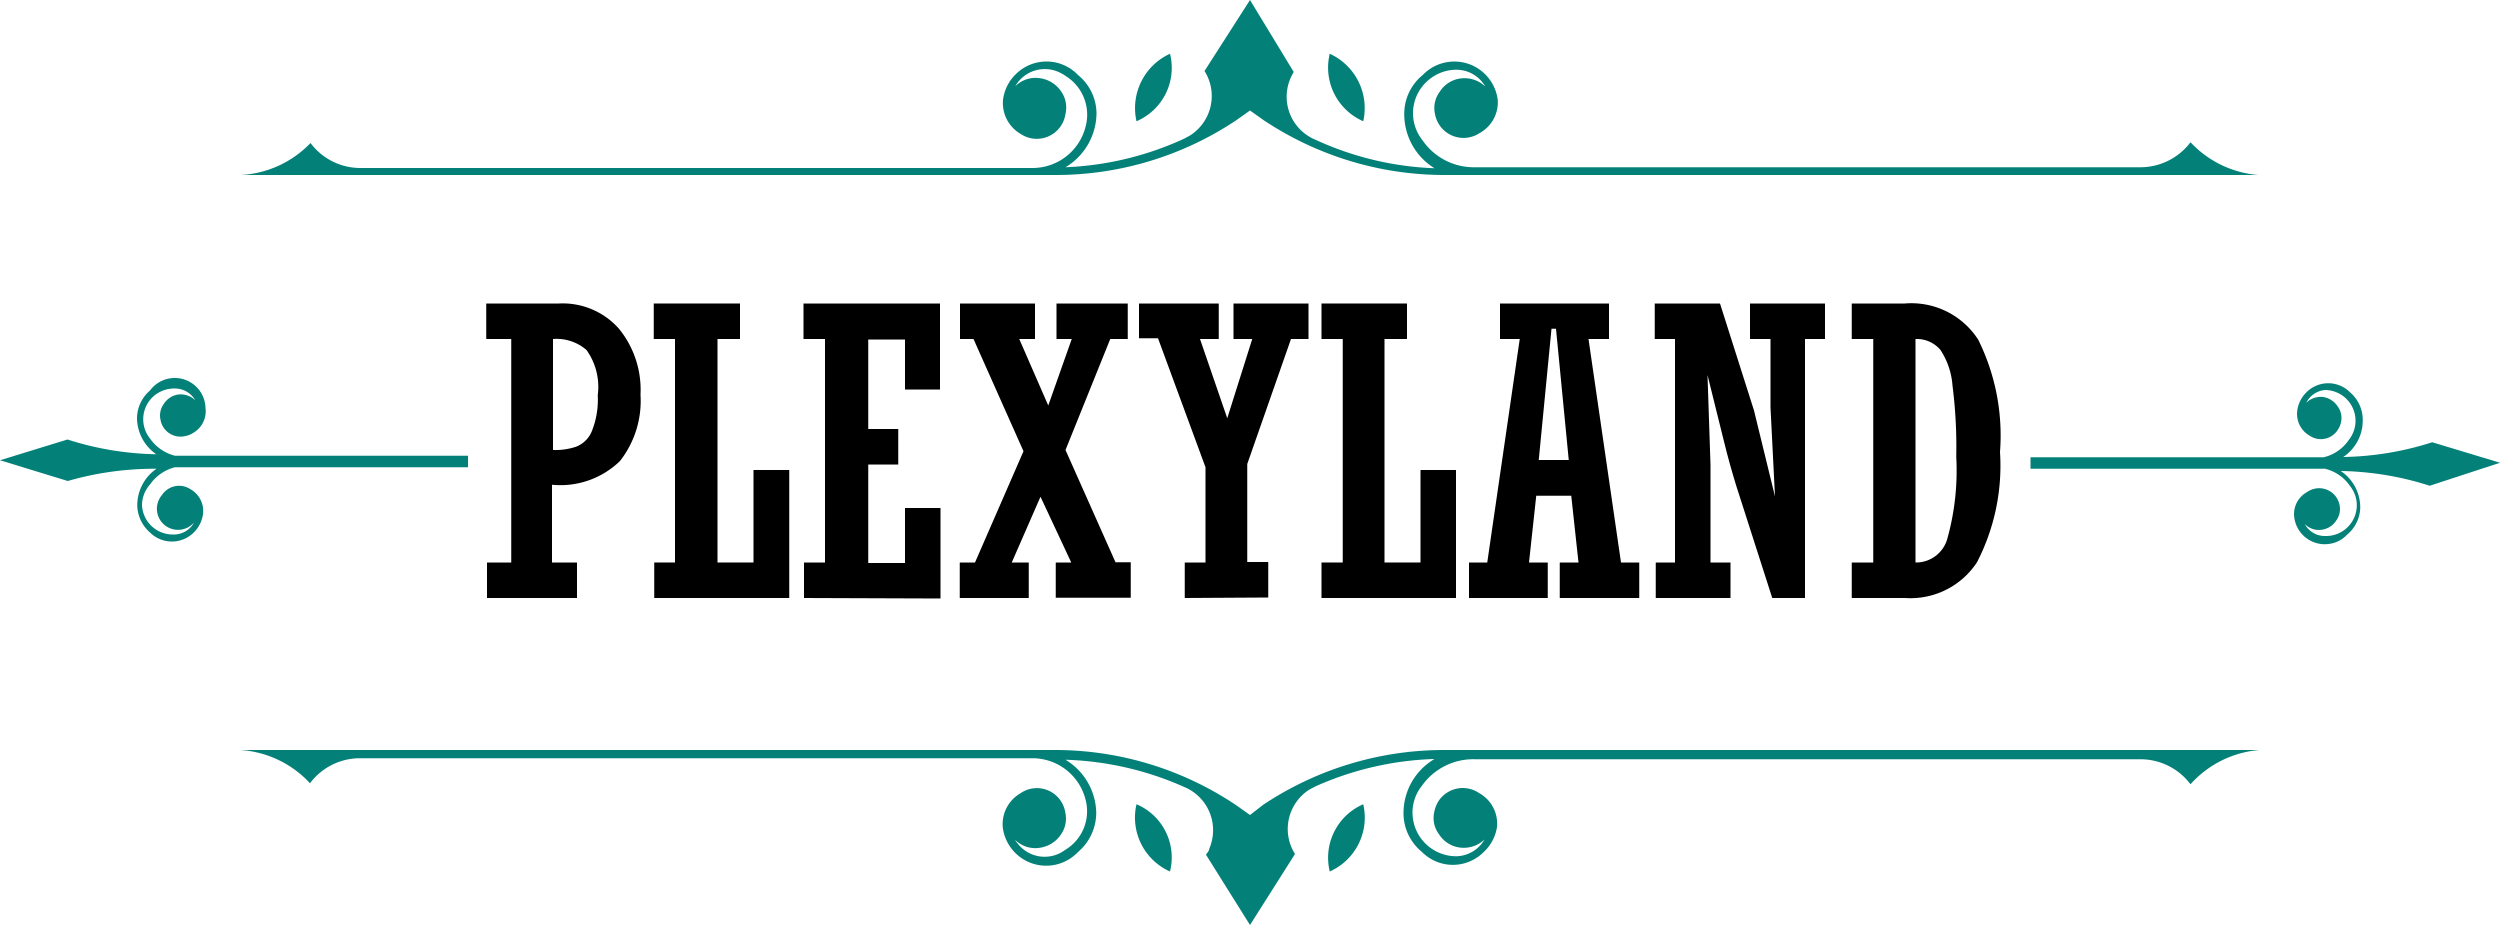
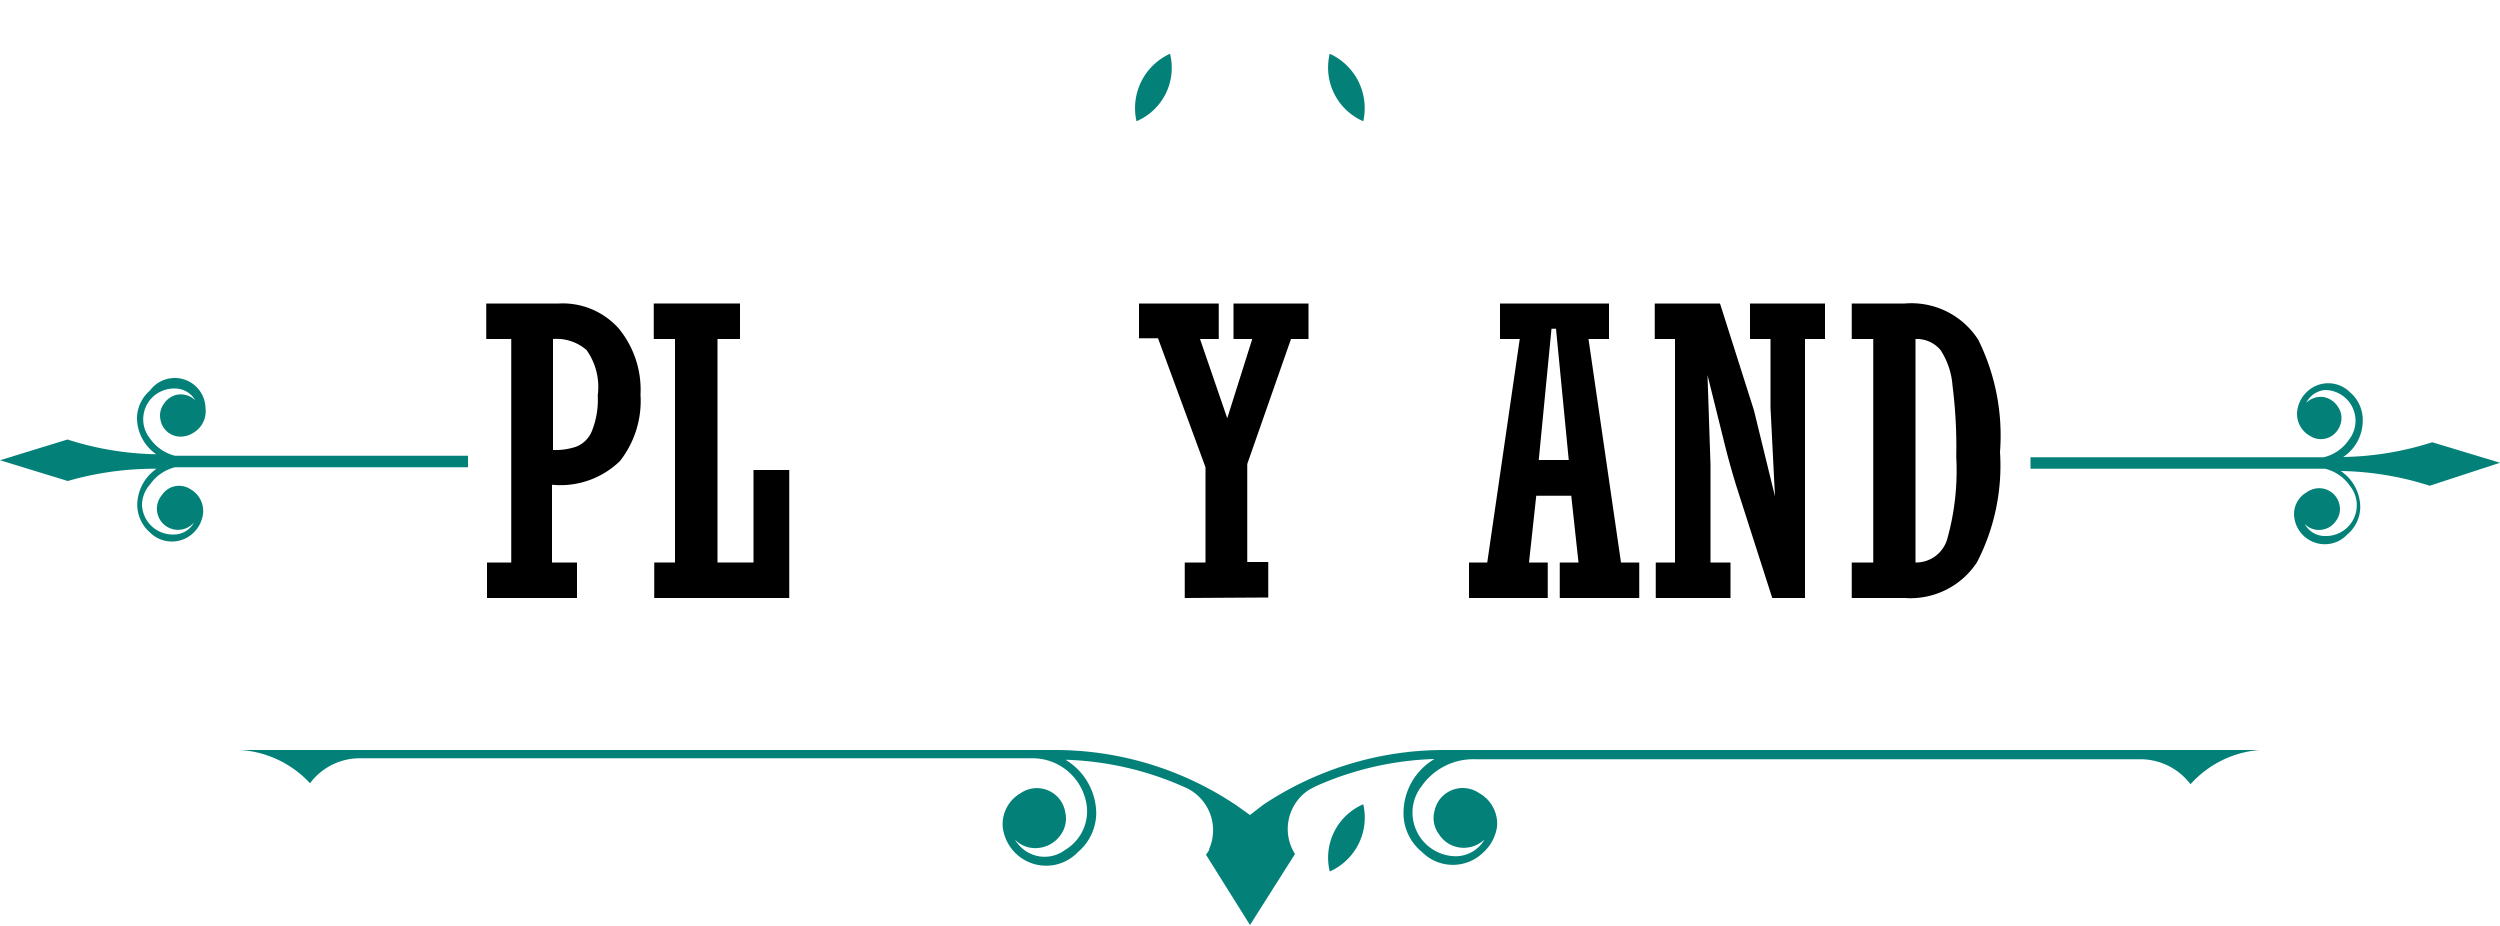
<svg xmlns="http://www.w3.org/2000/svg" viewBox="0 0 100 37.02">
  <defs>
    <style>.a{fill:#038179;}</style>
  </defs>
  <path d="M20.45,22.5V13.56h-1V12.14h2.91a3,3,0,0,1,2.39,1,3.86,3.86,0,0,1,.87,2.65,3.9,3.9,0,0,1-.82,2.65,3.42,3.42,0,0,1-2.72.95V22.5h1v1.42h-3.6V22.5Zm1.67-8.94V18a2.63,2.63,0,0,0,.92-.13,1.12,1.12,0,0,0,.62-.59,3.38,3.38,0,0,0,.25-1.47A2.54,2.54,0,0,0,23.46,14,1.83,1.83,0,0,0,22.12,13.56Z" />
  <path d="M26.17,23.92V22.5H27V13.56h-.85V12.14h3.45v1.42h-.9V22.5h1.44V18.8h1.43v5.12Z" />
-   <path d="M32.16,23.92V22.5H33V13.56h-.86V12.14h5.46v3.44H36.2v-2H34.73v3.58h1.2v1.42h-1.2v3.94H36.2v-2.2h1.42v3.62Z" />
-   <path d="M38.39,23.92V22.5H39l1.94-4.45-2-4.49H38.4V12.14h3v1.42h-.63l1.16,2.66.94-2.66h-.61V12.14h2.85v1.42h-.7L42.62,18l2,4.49h.61v1.42h-3V22.5h.62l-1.23-2.63L40.47,22.5h.68v1.42Z" />
  <path d="M47.39,23.92V22.5h.83V18.69l-1.9-5.16h-.76V12.14h3.19v1.42H48l1.09,3.17h0l1-3.17h-.75V12.14h3v1.42h-.7l-1.75,5v3.92h.84V23.9Z" />
-   <path d="M52.86,23.92V22.5h.85V13.56h-.85V12.14h3.42v1.42h-.9V22.5h1.44V18.8h1.42v5.12Z" />
  <path d="M61.45,19.83l-.29,2.67h.75v1.42H58.76V22.5h.73l1.3-8.94H60V12.14h4.36v1.42h-.82l1.3,8.94h.73v1.42H62.39V22.5h.75l-.29-2.67Zm.1-1.43h1.2l-.51-5.25h-.18Z" />
  <path d="M66.23,23.92V22.5H67V13.56h-.81V12.14h2.61l1.36,4.28L71,19.86h0l-.18-3.56V13.56H70V12.14h3v1.42h-.8V23.92H70.89L69.44,19.4c-.15-.49-.32-1.08-.49-1.78L68.3,15h0l.12,3.59V22.5h.8v1.42Z" />
  <path d="M74.07,23.92V22.5h.86V13.56h-.86V12.14h2.12a3.18,3.18,0,0,1,2.94,1.45A8.63,8.63,0,0,1,80,18.08a8.42,8.42,0,0,1-.92,4.41,3.18,3.18,0,0,1-2.88,1.43Zm2.55-10.36V22.5a1.3,1.3,0,0,0,1.27-.94,10.15,10.15,0,0,0,.36-3.29,19.45,19.45,0,0,0-.15-2.85A3,3,0,0,0,77.62,14,1.24,1.24,0,0,0,76.62,13.56Z" />
  <path class="a" d="M100,18.51l-2.71-.82a12.29,12.29,0,0,1-3.56.59,1.75,1.75,0,0,0,.78-1.46A1.45,1.45,0,0,0,94,15.69a1.23,1.23,0,0,0-1.74,0,1.25,1.25,0,0,0-.37.74,1,1,0,0,0,.5,1,.8.8,0,0,0,1.13-.25.81.81,0,0,0,.12-.29.78.78,0,0,0-.13-.63.86.86,0,0,0-.58-.38.85.85,0,0,0-.68.23A.94.94,0,0,1,93,15.6a1.23,1.23,0,0,1,.95,2,1.68,1.68,0,0,1-1,.69H81.22v.46H93a1.68,1.68,0,0,1,1,.69,1.23,1.23,0,0,1-1,2,.91.91,0,0,1-.81-.48.79.79,0,0,0,.68.23.82.82,0,0,0,.58-.37.78.78,0,0,0,.13-.63.83.83,0,0,0-1-.64.87.87,0,0,0-.31.14,1,1,0,0,0-.5,1,1.23,1.23,0,0,0,1.37,1.07,1.2,1.2,0,0,0,.74-.37,1.45,1.45,0,0,0,.53-1.09,1.75,1.75,0,0,0-.78-1.46,12.29,12.29,0,0,1,3.56.59Z" />
  <path class="a" d="M6.26,18.75a1.78,1.78,0,0,0-.77,1.46A1.48,1.48,0,0,0,6,21.3a1.24,1.24,0,0,0,1.75,0,1.28,1.28,0,0,0,.37-.73,1,1,0,0,0-.5-1,.82.82,0,0,0-1.14.23A.83.83,0,0,0,7.76,20.9a.91.91,0,0,1-.81.48,1.23,1.23,0,0,1-1.27-1.19A1.26,1.26,0,0,1,6,19.38a1.73,1.73,0,0,1,1-.69H18.72v-.46H7a1.73,1.73,0,0,1-1-.69,1.23,1.23,0,0,1,.19-1.73A1.26,1.26,0,0,1,7,15.54a.94.94,0,0,1,.81.47.85.85,0,0,0-.68-.23.83.83,0,0,0-.58.38.78.78,0,0,0-.13.63.81.81,0,0,0,1,.65.79.79,0,0,0,.3-.12,1,1,0,0,0,.5-1A1.23,1.23,0,0,0,6,15.62a1.48,1.48,0,0,0-.52,1.09,1.78,1.78,0,0,0,.77,1.46,12.22,12.22,0,0,1-3.55-.59L0,18.41l2.71.83A12.52,12.52,0,0,1,6.26,18.75Z" />
-   <path class="a" d="M11.36,7H42.25a13,13,0,0,0,7.2-2.19L50,4.42l.55.39A13.05,13.05,0,0,0,57.74,7h32.6a4.16,4.16,0,0,1-2.72-1.31,2.51,2.51,0,0,1-2,1H59A2.49,2.49,0,0,1,56.9,5.61a1.73,1.73,0,0,1,.28-2.44,1.71,1.71,0,0,1,1.08-.38,1.33,1.33,0,0,1,1.15.67,1.2,1.2,0,0,0-1-.32,1.16,1.16,0,0,0-.82.53,1.08,1.08,0,0,0-.19.89,1.16,1.16,0,0,0,1.34.94,1.18,1.18,0,0,0,.45-.18A1.4,1.4,0,0,0,59.91,4a1.75,1.75,0,0,0-3-1,2,2,0,0,0-.74,1.54,2.54,2.54,0,0,0,1.21,2.19,12.45,12.45,0,0,1-4.76-1.14,1.86,1.86,0,0,1-1-2.46,2,2,0,0,1,.13-.25L50,0,48.18,2.84a1.87,1.87,0,0,1-.58,2.58l-.24.13a12.54,12.54,0,0,1-4.74,1.14,2.54,2.54,0,0,0,1.24-2.18A2,2,0,0,0,43.12,3a1.74,1.74,0,0,0-2.47-.05A1.72,1.72,0,0,0,40.12,4a1.43,1.43,0,0,0,.71,1.36,1.16,1.16,0,0,0,1.79-.81,1.11,1.11,0,0,0-.18-.9,1.22,1.22,0,0,0-.83-.52,1.15,1.15,0,0,0-1,.32,1.36,1.36,0,0,1,1.87-.5.57.57,0,0,1,.13.08,1.82,1.82,0,0,1,.84,1.92,2.19,2.19,0,0,1-2.13,1.77H14.42a2.49,2.49,0,0,1-2-1A4.15,4.15,0,0,1,9.62,7Z" />
  <path class="a" d="M53.19,2.15a2.34,2.34,0,0,0,1.34,2.7A2.39,2.39,0,0,0,53.19,2.15Z" />
  <path class="a" d="M46.8,2.15a2.39,2.39,0,0,0-1.34,2.7A2.32,2.32,0,0,0,46.8,2.15Z" />
  <path class="a" d="M88.62,30H57.72a13.05,13.05,0,0,0-7.19,2.19L50,32.6l-.55-.39A13,13,0,0,0,42.23,30H9.62a4.17,4.17,0,0,1,2.78,1.33,2.49,2.49,0,0,1,2-1H41.3a2.19,2.19,0,0,1,2.14,1.73A1.8,1.8,0,0,1,42.6,34a1.36,1.36,0,0,1-1.9-.27.71.71,0,0,1-.1-.14,1.15,1.15,0,0,0,1,.32,1.22,1.22,0,0,0,.83-.52,1.11,1.11,0,0,0,.18-.9,1.15,1.15,0,0,0-1.79-.76,1.43,1.43,0,0,0-.71,1.36,1.75,1.75,0,0,0,3,1,2.07,2.07,0,0,0,.74-1.55,2.53,2.53,0,0,0-1.23-2.15,12.57,12.57,0,0,1,4.75,1.09,1.87,1.87,0,0,1,1,2.47c0,.08-.08.16-.13.24L50,37l1.8-2.84a1.87,1.87,0,0,1,.58-2.58l.25-.13a12.57,12.57,0,0,1,4.75-1.09,2.51,2.51,0,0,0-1.24,2.17,2,2,0,0,0,.74,1.55,1.74,1.74,0,0,0,2.47,0,1.72,1.72,0,0,0,.53-1,1.4,1.4,0,0,0-.72-1.36,1.16,1.16,0,0,0-1.61.31,1.25,1.25,0,0,0-.18.45,1.08,1.08,0,0,0,.19.89,1.16,1.16,0,0,0,.82.53,1.2,1.2,0,0,0,1-.32,1.33,1.33,0,0,1-1.15.67A1.75,1.75,0,0,1,56.5,32.5a1.71,1.71,0,0,1,.37-1.06A2.52,2.52,0,0,1,59,30.37H85.62a2.51,2.51,0,0,1,2,1A4.15,4.15,0,0,1,90.39,30Z" />
  <path class="a" d="M53.19,34.86a2.36,2.36,0,0,0,1.34-2.69A2.33,2.33,0,0,0,53.19,34.86Z" />
-   <path class="a" d="M46.8,34.86a2.31,2.31,0,0,0-1.34-2.69A2.36,2.36,0,0,0,46.8,34.86Z" />
</svg>